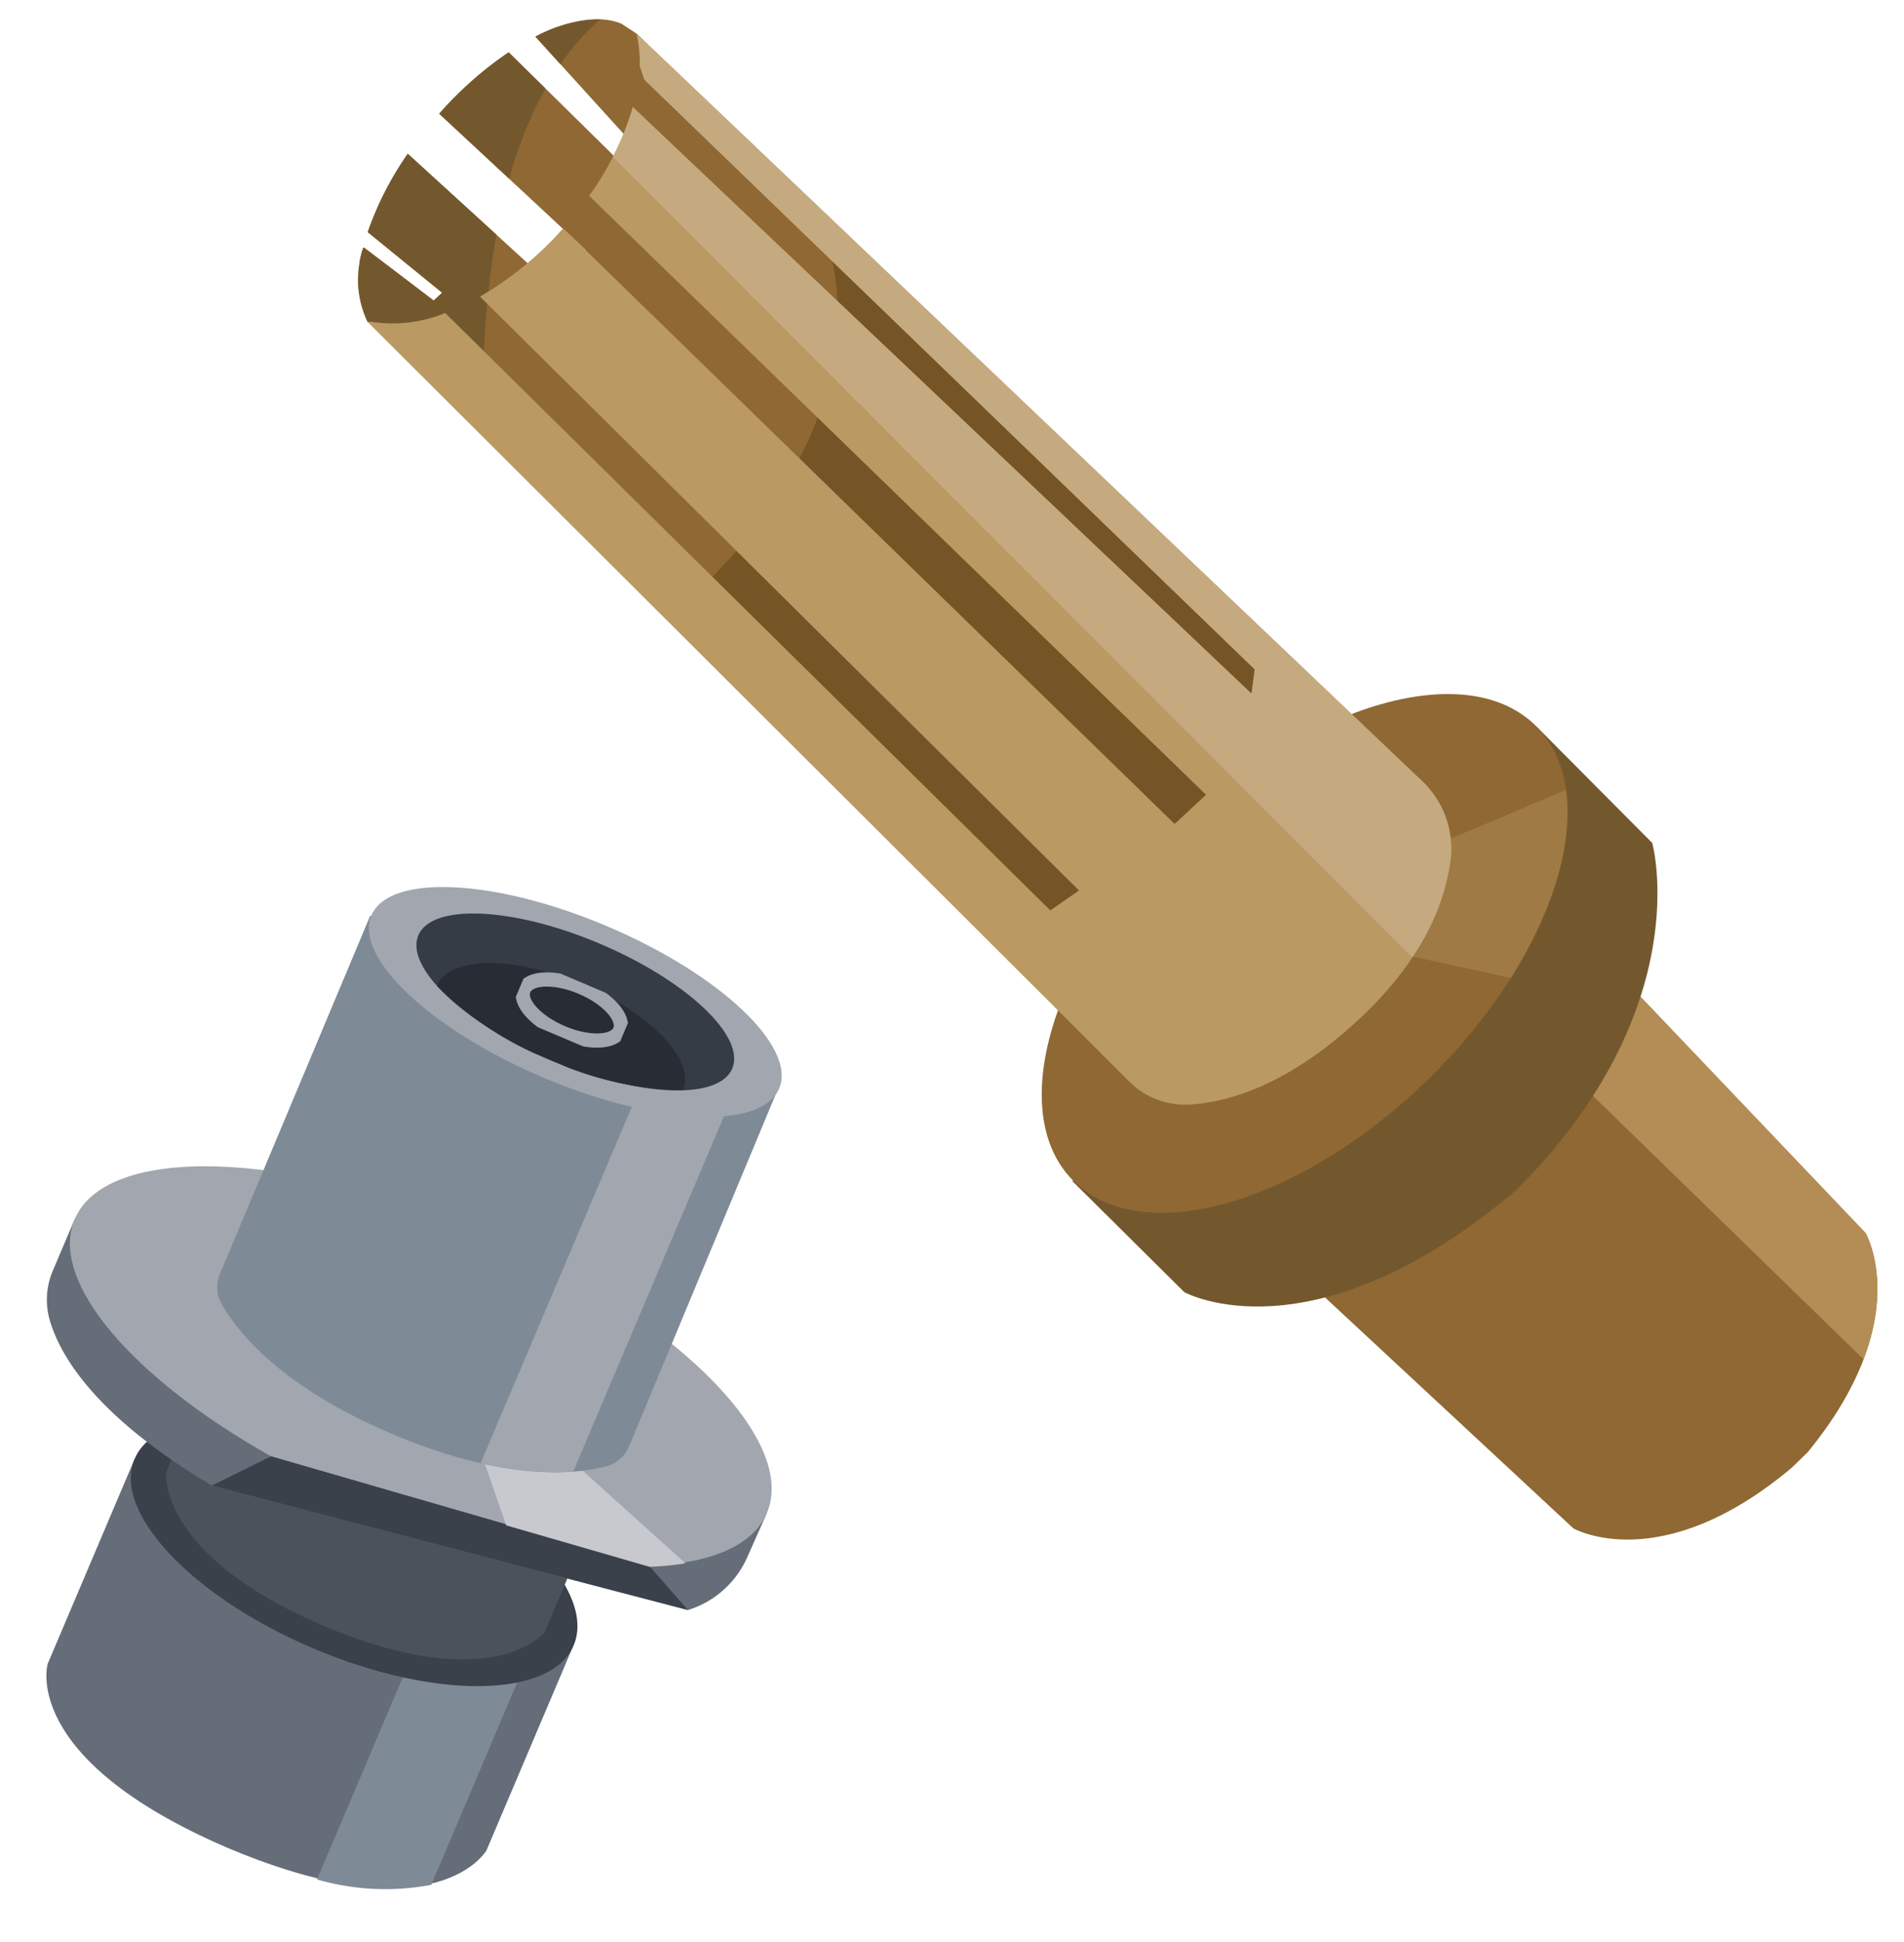
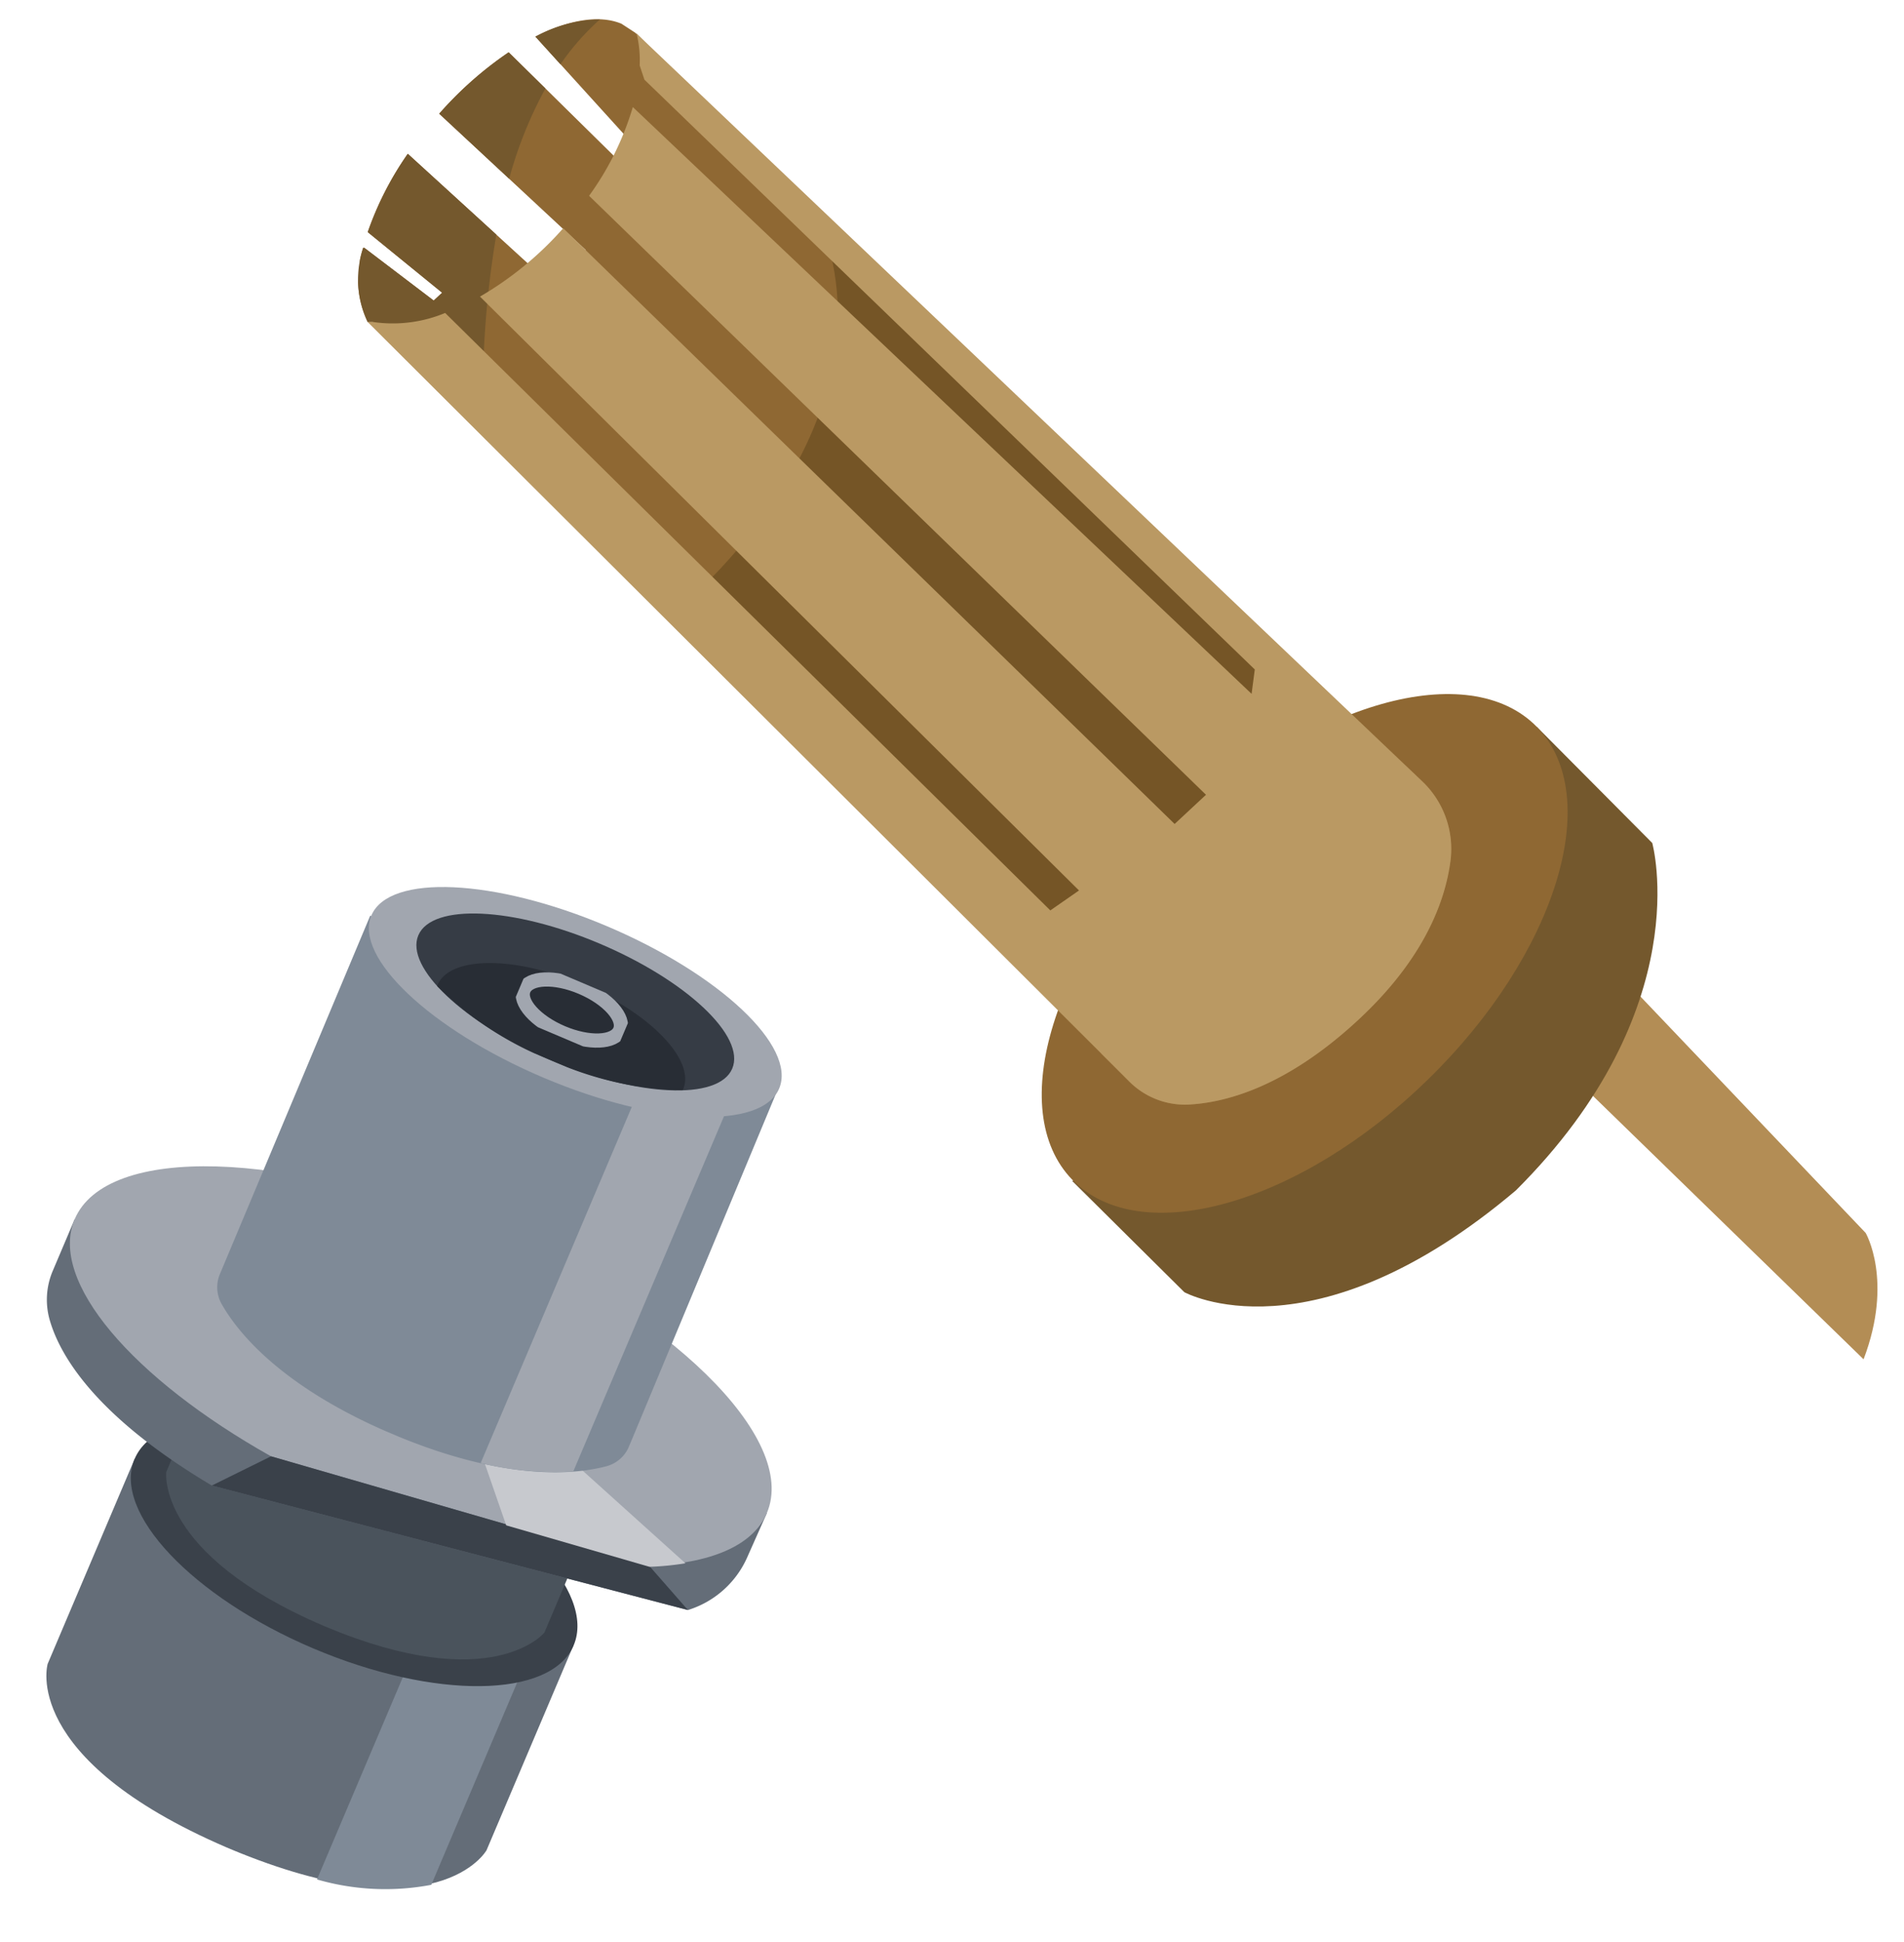
<svg xmlns="http://www.w3.org/2000/svg" width="133.944" height="136.575">
  <defs>
    <clipPath id="a">
      <path fill="none" d="M0 0h62.805v67.555H0z" />
    </clipPath>
    <clipPath id="b">
      <path fill="none" d="M0 0h39.716v39.875H0z" />
    </clipPath>
    <clipPath id="c">
      <path fill="none" d="M0 0h42.376v39.329H0z" />
    </clipPath>
    <clipPath id="d">
      <path fill="none" d="M0 0h38.189v35.225H0z" />
    </clipPath>
    <clipPath id="e">
      <path fill="none" d="M0 0h25.153v23.321H0z" />
    </clipPath>
    <clipPath id="f">
-       <path fill="none" d="M0 0h13.506v11.96H0z" />
-     </clipPath>
+       </clipPath>
    <clipPath id="g">
      <path fill="none" d="M0 0h71.694v79.193H0z" />
    </clipPath>
    <clipPath id="h">
      <path fill="none" d="M0 0h33.541v22.624H0z" />
    </clipPath>
    <clipPath id="i">
      <path fill="none" d="M0 0h33.553v14.709H0z" />
    </clipPath>
    <clipPath id="j">
      <path fill="none" d="M0 0h28.899v10.68H0z" />
    </clipPath>
    <clipPath id="k">
      <path fill="none" d="M0 0h52.897v13.474H0z" />
    </clipPath>
    <clipPath id="l">
      <path fill="none" d="M0 0h52.897v20.304H0z" />
    </clipPath>
    <clipPath id="m">
      <path fill="none" d="M0 0h34.25v6.83H0z" />
    </clipPath>
    <clipPath id="n">
      <path fill="none" d="M0 0h31.339v33.034H0z" />
    </clipPath>
    <clipPath id="o">
      <path fill="none" d="M0 0h6.227v30.724H0z" />
    </clipPath>
    <clipPath id="p">
      <path fill="none" d="M0 0h31.163v11.553H0z" />
    </clipPath>
    <clipPath id="q">
      <path fill="none" d="M0 0h23.99v8.893H0z" />
    </clipPath>
    <clipPath id="r">
      <path fill="none" d="M0 0h18.773v5.78H0z" />
    </clipPath>
    <clipPath id="s">
      <path fill="none" d="M0 0h7.98v4.091H0z" />
    </clipPath>
  </defs>
  <g clip-path="url(#a)" style="isolation:isolate" transform="rotate(-85 44.87 19.587)">
    <path fill="#8f6833" d="m62.071 17.906.548-1.027c.511-1.6-.045-3.724-1.428-5.952l-8.44 9.118-1.265-.673 8.443-10.221A25.8 25.8 0 0 0 55.2 4.656l-8.657 11.112-2.81-1.989L52.2 2.7A22.4 22.4 0 0 0 46.467.372l-3.79 5.586-.6-.544L45.338.243V.15a6.96 6.96 0 0 0-5.17.77l.035.356-5.477 6.629L0 54.224l19.5 13.331L62.02 18l-.02-.012q.035-.043.072-.082" />
  </g>
  <path fill="#74582d" d="M34.009 30.158a68 68 0 0 1 .908-13.661l-6.228-5.681a22.4 22.4 0 0 0-2.816 5.51l5.232 4.26-.594.55-4.866-3.698-.093-.008a6.95 6.95 0 0 0 .318 5.217l.358-.004 6.126 6.032ZM30.9 7.999l4.92 4.57a29 29 0 0 1 2.55-6.345l-2.587-2.545A25.7 25.7 0 0 0 30.899 8m6.766-5.422 1.763 1.944a17.4 17.4 0 0 1 2.769-3.15 9.6 9.6 0 0 0-4.532 1.206" />
  <path fill="#755526" d="M48.665 41.962s13.743-11.737 9.443-25.269l36.453 34.54-17.096 19.995Z" />
  <g clip-path="url(#b)" style="isolation:isolate" transform="rotate(-85 103.33 3.61)">
-     <path fill="#8f6833" d="M27.263 10.911 16.061 0 .494 19.992s-2.95 6.39 5.571 14.912l1.211 1.048c9.955 6.79 15.687 2.7 15.687 2.7l16.753-19.01Z" />
-   </g>
+     </g>
  <path fill="#b38d55" d="M110.676 75.72 131.1 95.591c2.11-5.536.146-8.887.146-8.887l-17.477-18.34Z" />
  <g clip-path="url(#c)" style="isolation:isolate" transform="rotate(-85 86.893 4.578)">
    <path fill="#74582d" d="M20.044 20.842 7.719 0 .617 8.535s-4.17 9.383 9.166 22.616c13.866 11.675 25.172 7.423 25.172 7.423l7.42-8.79Z" />
  </g>
  <g clip-path="url(#d)" style="isolation:isolate" transform="rotate(-85 82.413 2.668)">
    <path fill="#8f6833" d="M36.383 32.5C31.911 37.7 20.546 35.237 11 27.012S-2.665 7.912 1.807 2.721 17.643-.012 27.191 8.212s13.663 19.1 9.191 24.292" />
  </g>
  <g clip-path="url(#e)" style="isolation:isolate" transform="rotate(-85 80.692 -3.525)">
    <path fill="#a07a44" d="M9.53 15.5C2.258 8.224 2.599 2.277 3.11 0l-1.8 2.147A5.52 5.52 0 0 0 .046 6.409c.349 2.6 1.826 6.768 7.01 11.447 4.7 4.246 8.862 5.345 11.686 5.46a6.55 6.55 0 0 0 5.383-2.462l.946-1.185.081-.129S18.488 22.27 9.53 15.5" />
  </g>
  <g clip-path="url(#f)" style="isolation:isolate" transform="rotate(-85 85.782 -19.131)">
    <path fill="#a07a44" d="M0 8.953c4.986 2.57 9.856 3.554 13.506 2.714L8.9 2.95 1.141 0Z" />
  </g>
  <g clip-path="url(#g)" style="isolation:isolate" transform="rotate(-85 50.21 24.405)">
    <path fill="#ba9963" d="m69.48 17.49-.965.419-37.576 46.39-1.727-.075 37.314-46.96a20.6 20.6 0 0 1-6.485-2.522l-38.18 46.906-2.237-2.019 37.986-46.5a23.7 23.7 0 0 1-5.3-5.414l-37.931 45.62-1.574-1.888L50.951 5.375A9.6 9.6 0 0 1 49.877.356l-.035-.357-48.528 58.02a5.52 5.52 0 0 0-1.268 4.262c.349 2.6 1.826 6.768 7.01 11.447 4.7 4.246 8.862 5.345 11.686 5.46a6.55 6.55 0 0 0 5.383-2.462l47.568-59.645a8 8 0 0 1-2.213.409" />
  </g>
-   <path fill="#c5aa80" d="M44.812 2.497A8.2 8.2 0 0 1 45 4.609l.333.996L88.27 47.068l-.225 1.714L44.52 7.534a18.5 18.5 0 0 1-1.41 3.5L99.343 67.32a15.9 15.9 0 0 0 2.693-6.81 6.54 6.54 0 0 0-1.984-5.573L45.327 2.887Z" />
  <g clip-path="url(#h)" style="isolation:isolate" transform="rotate(23 -247.408 74.574)">
    <path fill="#646d78" d="M16.77 2.2 0 0v15.655s.757 6.878 16.621 6.965h.3c15.864-.087 16.621-6.965 16.621-6.965V0Z" />
  </g>
  <path fill="#7f8a97" d="M22.301 132.171a17.3 17.3 0 0 0 8.04.377l6.178-14.551-8.016-.435Z" />
  <g clip-path="url(#i)" style="isolation:isolate" transform="rotate(23 -229.337 78.249)">
    <path fill="#3a414a" d="M33.553 7.354c0 4.062-7.511 7.354-16.777 7.354S0 11.416 0 7.354 7.511 0 16.777 0s16.776 3.293 16.776 7.354" />
  </g>
  <g clip-path="url(#j)" style="isolation:isolate" transform="rotate(23 -236.153 83.024)">
    <path fill="#4a535c" d="M14.449 2.175 0 .001v5.045s1.587 5.585 14.37 5.632h.159C27.311 10.631 28.9 5.046 28.9 5.046V.001Z" />
  </g>
  <g clip-path="url(#k)" style="isolation:isolate" transform="rotate(23 -208.078 55.782)">
    <path fill="#646d78" d="M49.04.746 49.032.7 20.169 3.912 0 0v3.952a5.18 5.18 0 0 0 1.218 3.341C2.908 9.328 6.9 12.21 16.2 13.474l34.25-5.027a6.73 6.73 0 0 0 2.39-4.962L52.9 0Z" />
  </g>
  <g clip-path="url(#l)" style="isolation:isolate" transform="rotate(23 -182.65 60.956)">
    <path fill="#a1a6af" d="M26.449 0C11.842 0 0 4.633 0 10.348c0 4.736 8.134 8.726 19.233 9.955l27.488-3.31c3.853-1.8 6.177-4.115 6.177-6.645C52.9 4.633 41.056 0 26.449 0" />
  </g>
  <g clip-path="url(#m)" style="isolation:isolate" transform="rotate(23 -232.505 92.272)">
    <path fill="#3a414a" d="M3.031 3.311 0 6.83 34.25 1.8 30.519 0Z" />
  </g>
  <path fill="#c7c9ce" d="m48.219 109.937-7.984-7.194-6.232-.108 1.608 4.634 10.08 2.915a20 20 0 0 0 2.528-.247" />
  <g clip-path="url(#n)" style="isolation:isolate" transform="rotate(23 -145.009 96.25)">
    <path fill="#7f8a97" d="m31.162 0-15.53 4.592L0 .08l.113 27.388a2.4 2.4 0 0 0 1.008 1.9c1.771 1.339 6.1 3.691 14.629 3.669s12.834-2.393 14.6-3.743a2.39 2.39 0 0 0 .993-1.906Z" />
  </g>
  <g clip-path="url(#o)" style="isolation:isolate" transform="rotate(23 -160.446 149.908)">
    <path fill="#a1a6af" d="M0 30.724a22 22 0 0 0 6.227-2V0L0 2.888Z" />
  </g>
  <g clip-path="url(#p)" style="isolation:isolate" transform="rotate(23 -130.946 99.286)">
    <path fill="#a1a6af" d="M31.162 5.776c0 3.19-6.976 5.776-15.581 5.776S0 8.967 0 5.776 6.976 0 15.581 0s15.581 2.586 15.581 5.776" />
  </g>
  <g clip-path="url(#q)" style="isolation:isolate" transform="rotate(23 -136.005 107.435)">
    <path fill="#363c45" d="M23.99 4.447c0 2.453-5.371 4.447-11.99 4.447S0 6.9 0 4.447 5.371 0 12 0s11.99 1.991 11.99 4.447" />
  </g>
  <g clip-path="url(#r)" style="isolation:isolate" transform="rotate(23 -144.963 112.286)">
    <path fill="#282d35" d="M9.386 0C4.2 0 0 1.8 0 4.02c0 .028.008.055.009.082A23.5 23.5 0 0 0 9.386 5.78a23.5 23.5 0 0 0 9.377-1.68c0-.027.009-.054.009-.082C18.772 1.8 14.57 0 9.386 0" />
  </g>
  <g clip-path="url(#s)" style="isolation:isolate" transform="rotate(23 -147.423 125.596)">
    <ellipse cx="3.679" cy="1.735" fill="none" stroke="#a1a6af" stroke-miterlimit="10" rx="3.679" ry="1.735" transform="translate(.311 .31)" />
  </g>
</svg>